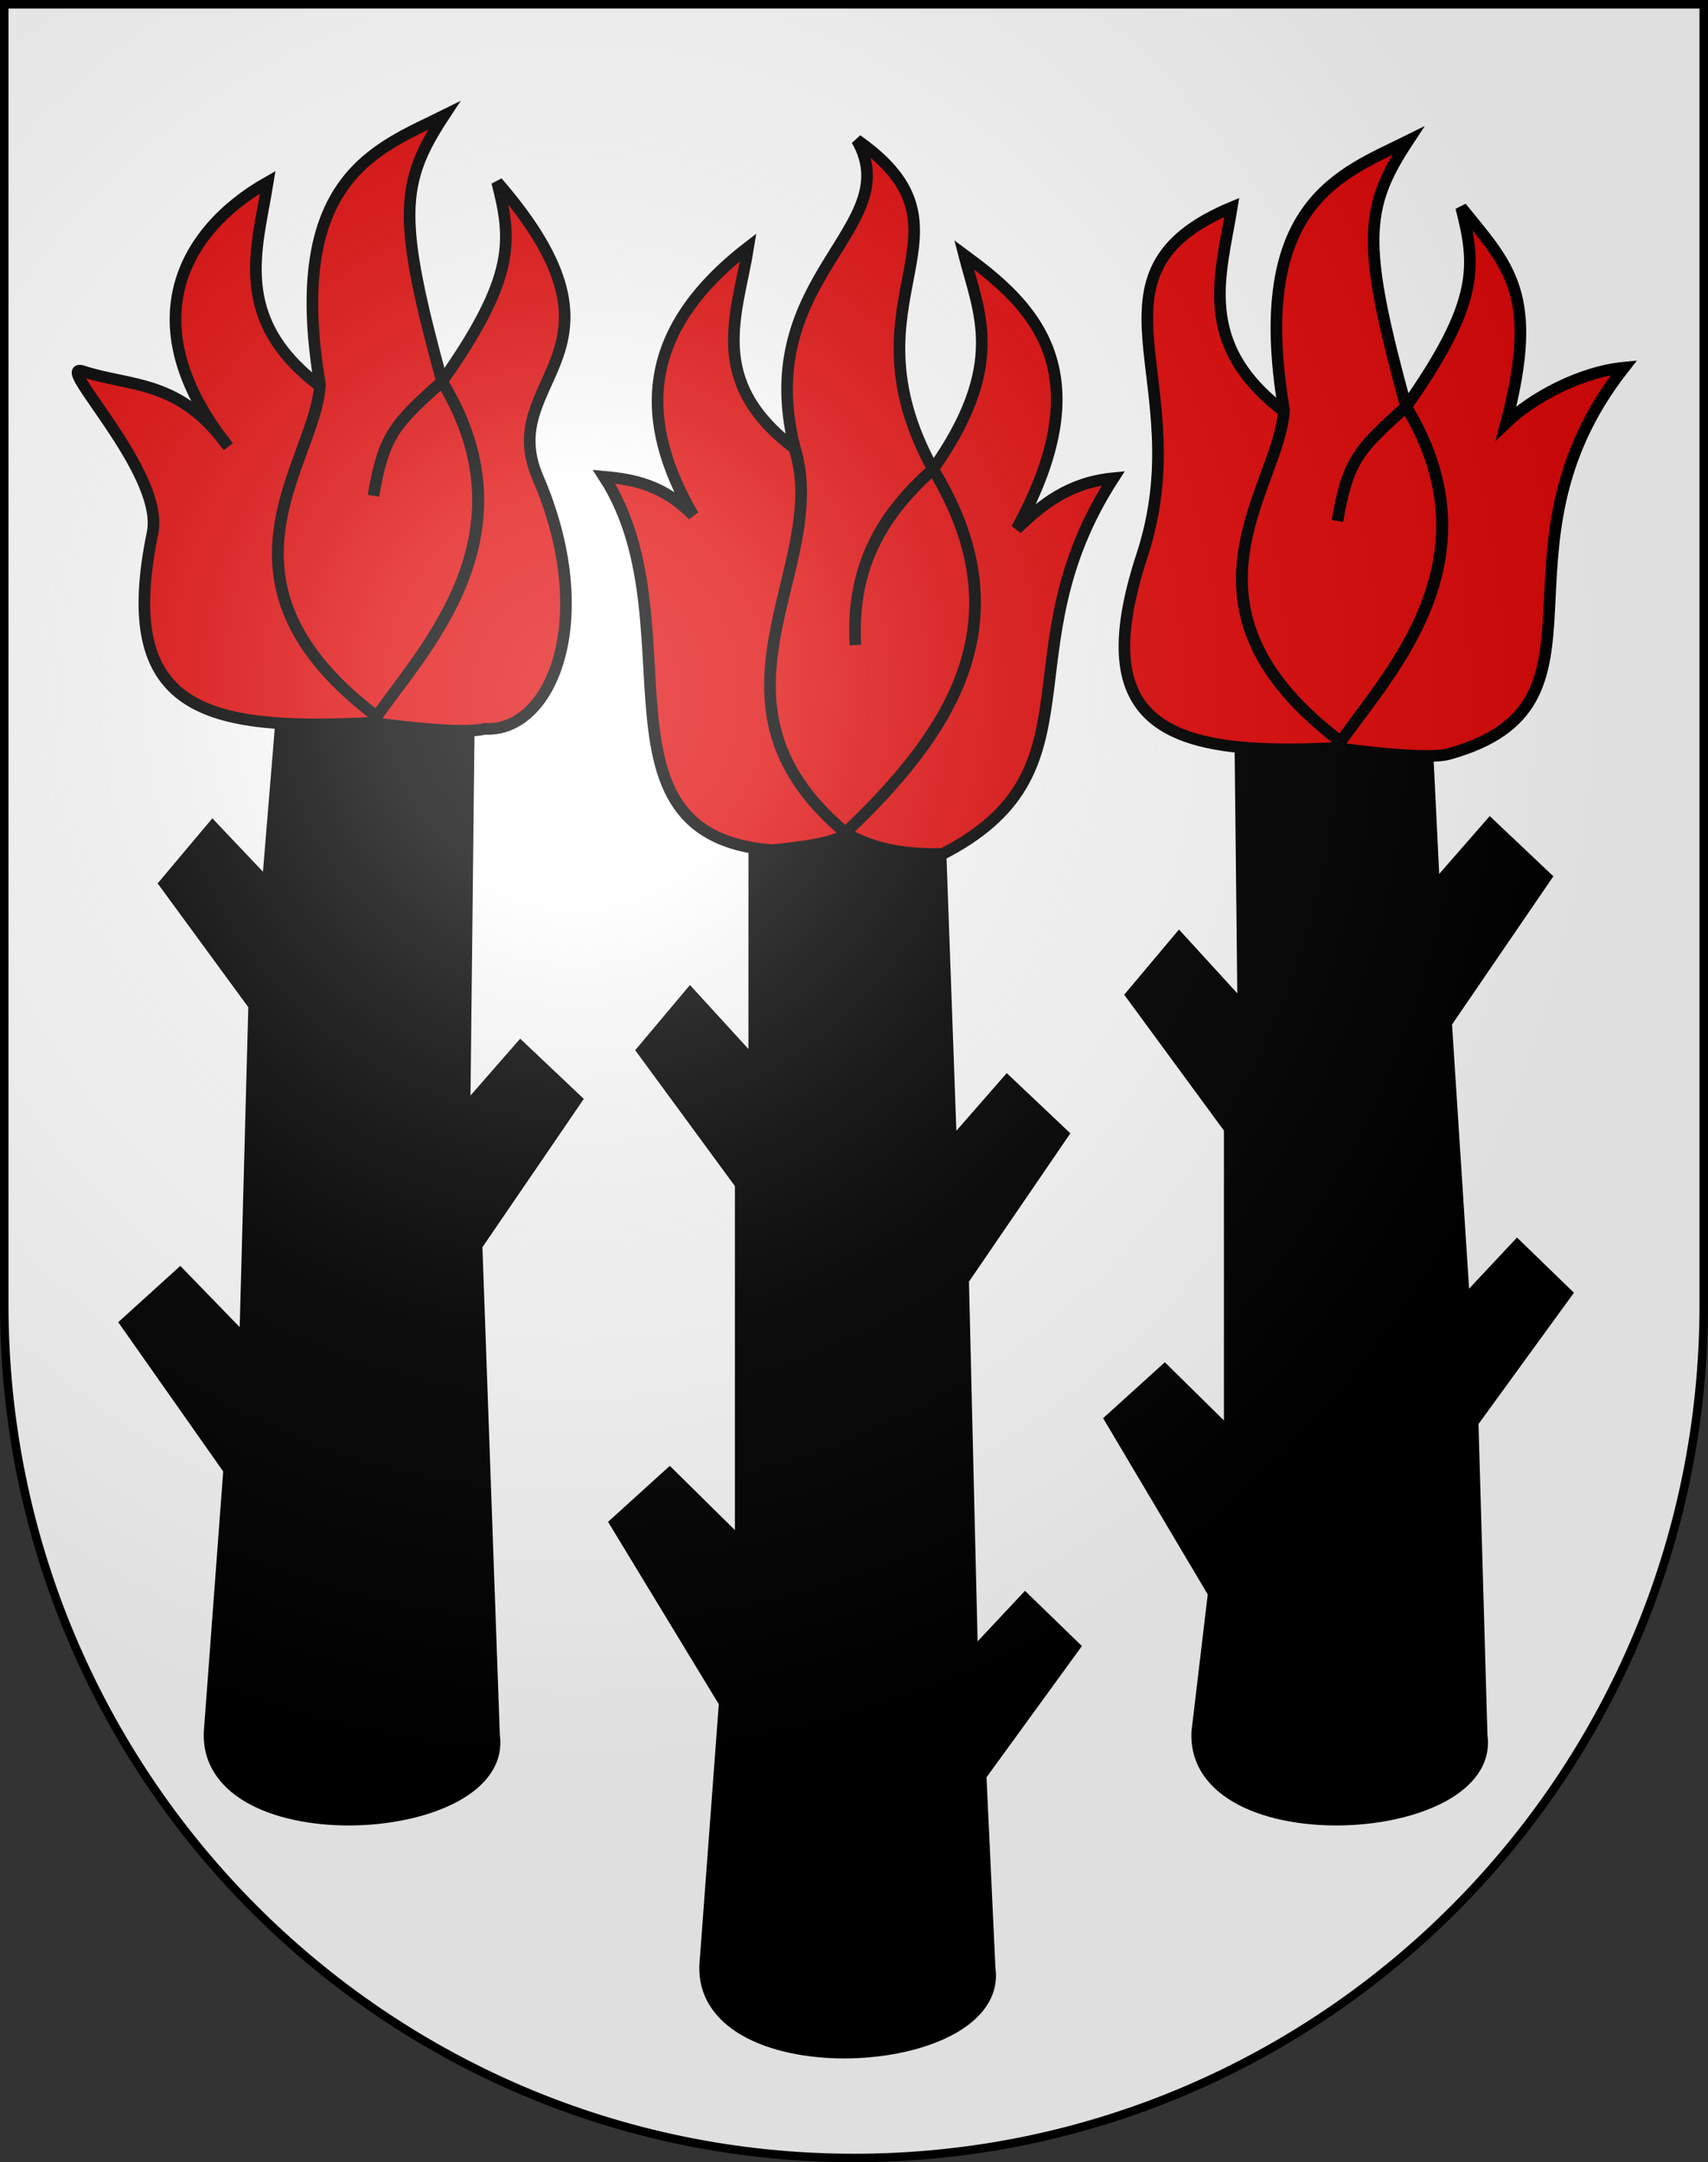
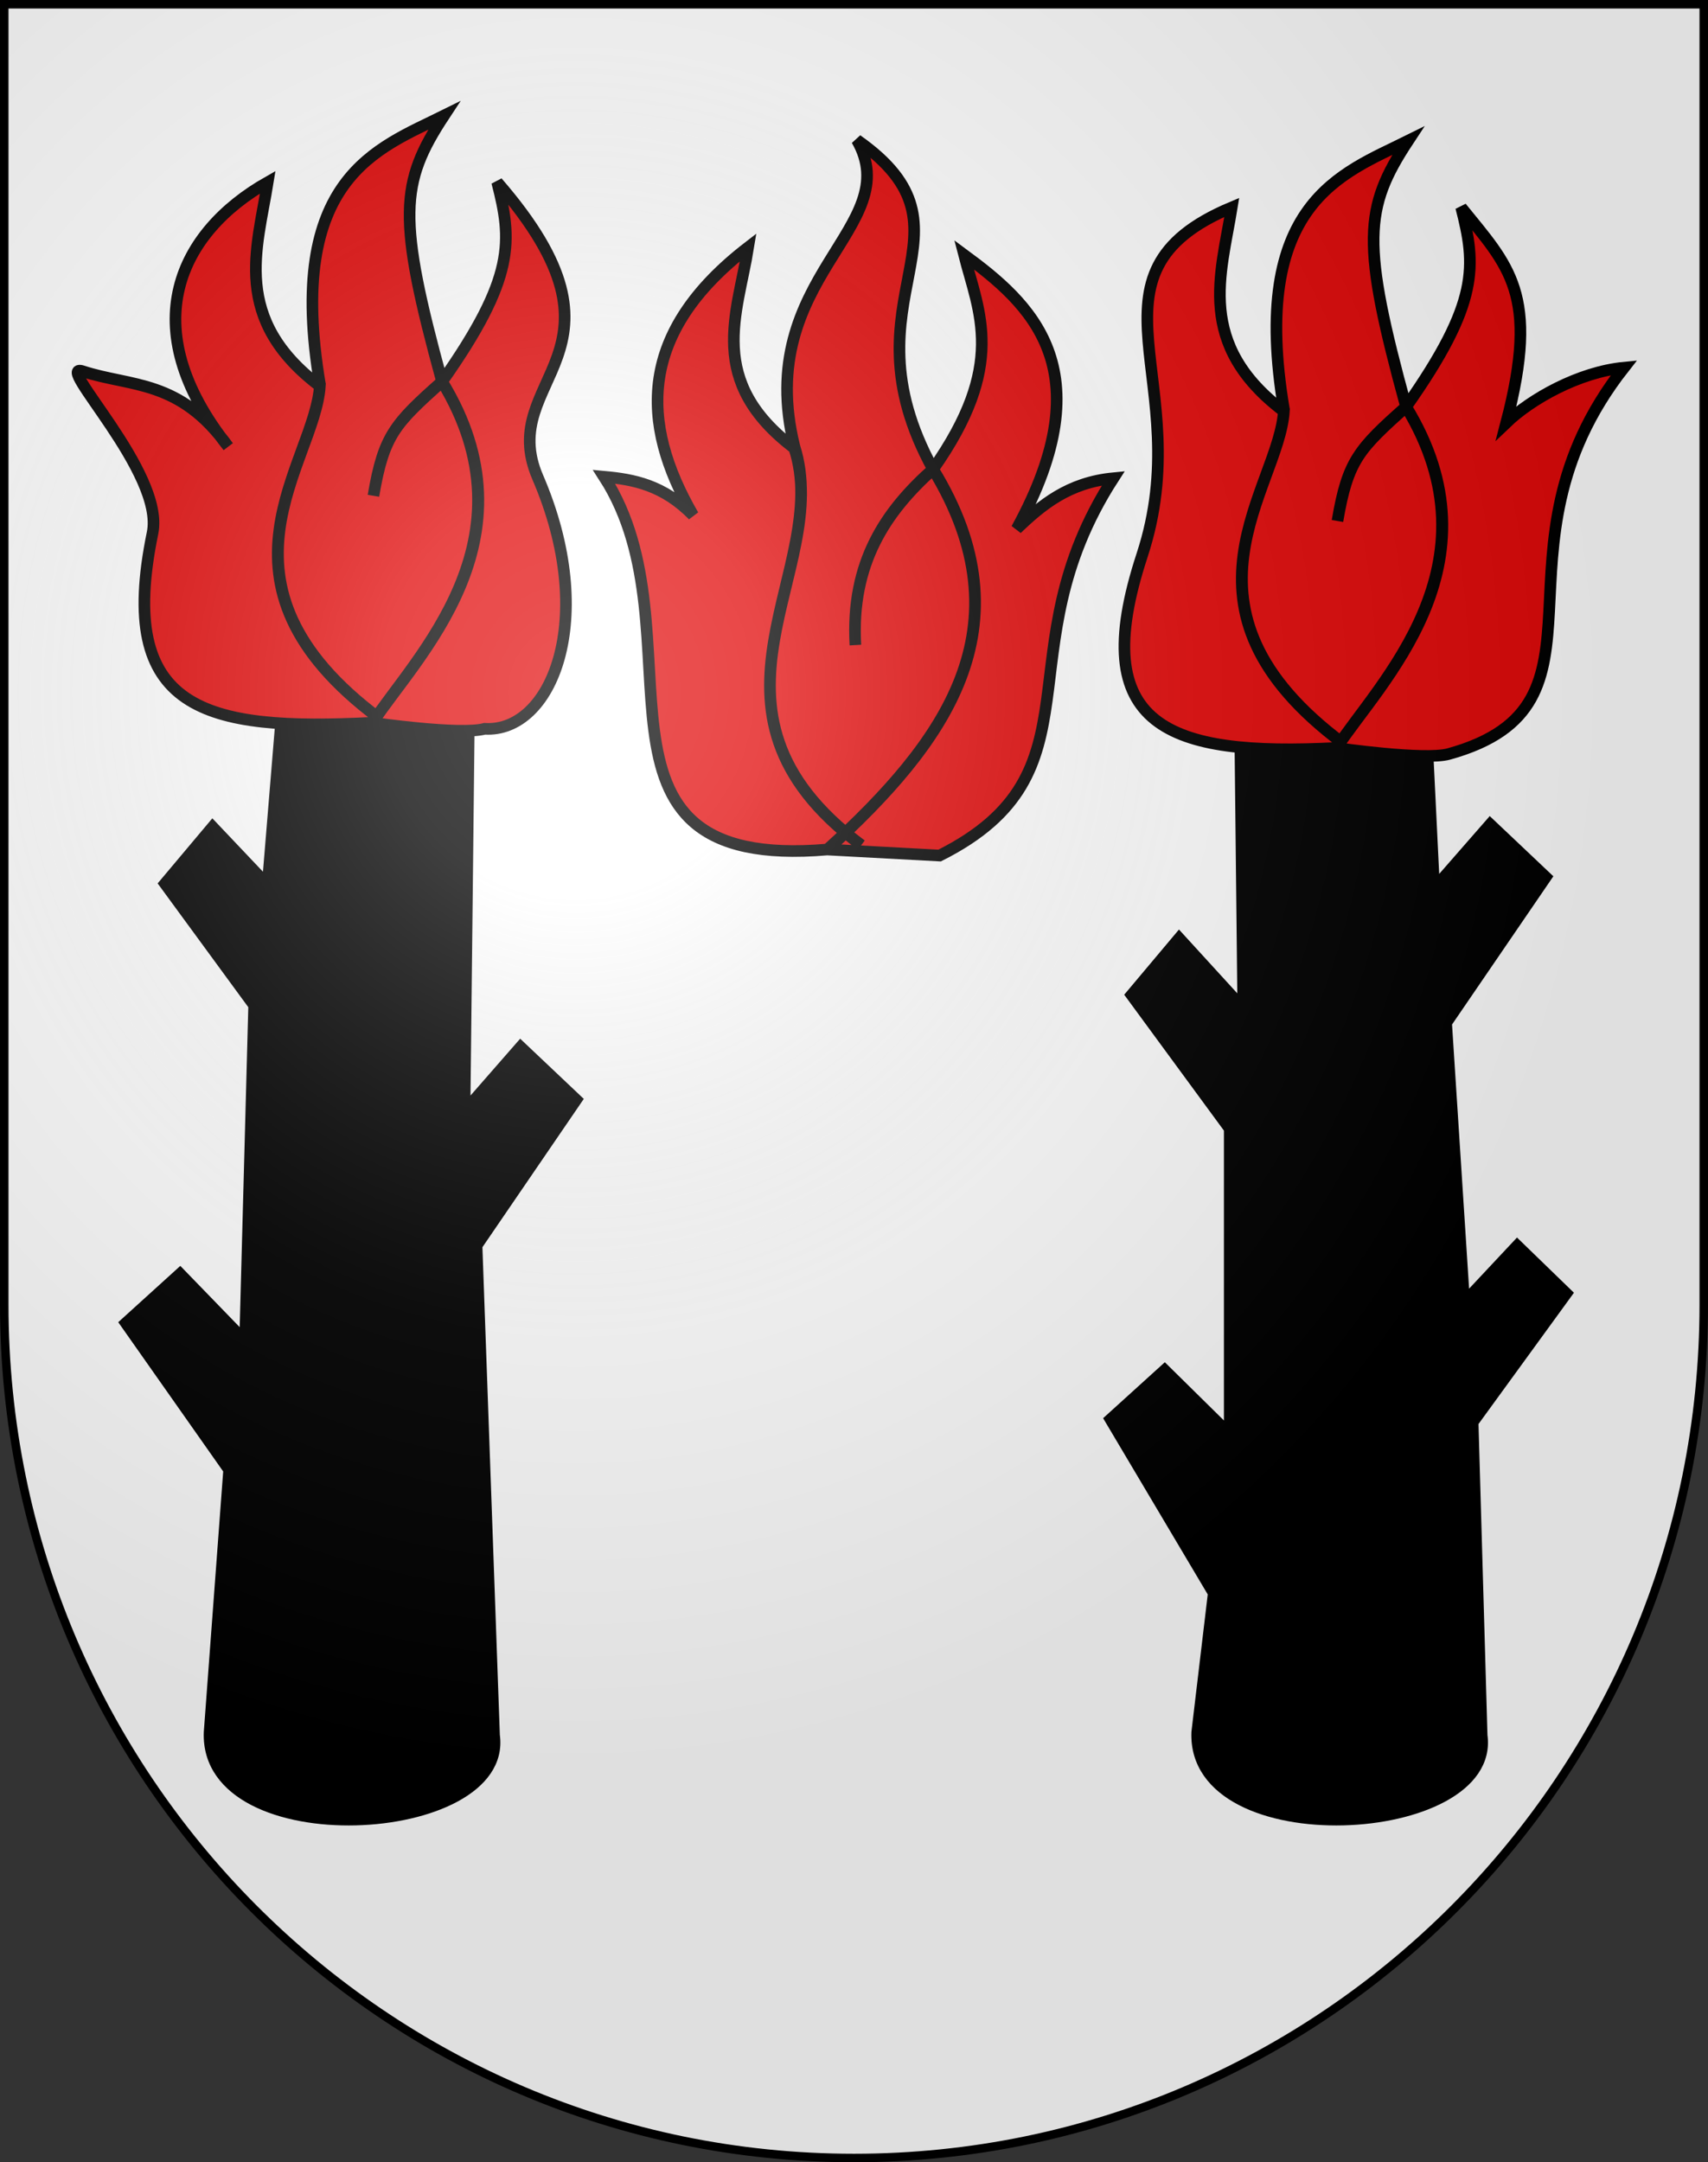
<svg xmlns="http://www.w3.org/2000/svg" xmlns:ns1="http://sodipodi.sourceforge.net/DTD/sodipodi-0.dtd" xmlns:ns2="http://www.inkscape.org/namespaces/inkscape" xmlns:xlink="http://www.w3.org/1999/xlink" height="763" width="603" version="1.0" id="svg20" ns1:version="0.32" ns2:version="0.44.1" ns1:docname="Walterswil-coat of arms.svg" ns1:docbase="F:\Mis Documentos\Mis imágenes\Encyclopédie\Escudos de Suiza">
  <rect width="100%" height="100%" fill="#333333" stroke="none" />
  <defs id="defs29">
    <linearGradient id="linearGradient2893">
      <stop style="stop-color:#ffffff;stop-opacity:0.314;" offset="0" id="stop2895" />
      <stop id="stop2897" offset="0.19" style="stop-color:#ffffff;stop-opacity:0.251;" />
      <stop style="stop-color:#6b6b6b;stop-opacity:0.125;" offset="0.6" id="stop2901" />
      <stop style="stop-color:#000000;stop-opacity:0.125;" offset="1" id="stop2899" />
    </linearGradient>
    <linearGradient id="linearGradient2955">
      <stop style="stop-color:white;stop-opacity:0;" offset="0" id="stop2965" />
      <stop style="stop-color:black;stop-opacity:0.646;" offset="1" id="stop2959" />
    </linearGradient>
    <radialGradient ns2:collect="always" xlink:href="#linearGradient2893" id="radialGradient3236" gradientUnits="userSpaceOnUse" gradientTransform="matrix(1.215,1.531577e-24,1.464684e-23,1.267,-839.192,-490.489)" cx="858.042" cy="579.933" fx="858.042" fy="579.933" r="300" />
  </defs>
  <ns1:namedview ns2:window-height="682" ns2:window-width="1024" ns2:pageshadow="2" ns2:pageopacity="0.0" guidetolerance="10.0" gridtolerance="10.0" objecttolerance="10.0" borderopacity="1.0" bordercolor="#666666" pagecolor="#ffffff" id="base" ns2:zoom="0.48301887" ns2:cx="381.47982" ns2:cy="409.5469" ns2:window-x="-4" ns2:window-y="-4" ns2:current-layer="layer2" showgrid="true" showguides="true" ns2:guide-bbox="true" />
  <desc id="desc22">Coat of Arms of Canton of Freiburg (Fribourg)</desc>
  <g ns2:groupmode="layer" id="layer1" ns2:label="Fond écu" ns1:insensitive="true">
    <path id="path1899" d="M 1.5,1.5 L 1.5,460.368 C 1.5,626.678 135.815,761.5 301.5,761.5 C 467.185,761.5 601.5,626.678 601.5,460.368 L 601.5,1.5 L 1.5,1.5 z " style="fill:white;fill-opacity:1" />
  </g>
  <g ns2:groupmode="layer" id="layer2" ns2:label="Meubles" ns1:insensitive="true">
    <g id="g5493" transform="matrix(4.102,0,0,4.102,-2562.504,-2328.443)">
      <path ns1:nodetypes="cccccccccccccccccc" id="path2810" d="M 705.564,641.235 C 719.862,634.06 710.875,623.736 720.518,608.776 C 716.664,609.146 714.356,611.062 712.2,613.129 C 719.774,599.294 713.299,593.704 707.671,589.553 C 708.956,594.567 711.339,599.008 705,608 C 700.94,611.603 697.907,616.001 698.318,623.129 C 697.912,616.061 700.952,611.643 705,608 C 696.832,593.104 709.79,587.618 698.447,579.682 C 702.774,587.244 689.45,591.396 693.067,606.047 C 696.467,616.689 683.056,628.615 698.823,640.34 C 683.047,628.553 696.5,616.671 693.059,606.188 C 685.44,600.428 688.167,594.667 689.094,588.906 C 679.615,596.207 679.728,603.976 684.353,611.965 C 681.796,609.354 679.239,608.879 676.682,608.647 C 685.397,622.158 673.063,642.676 695.906,640.717 C 705.956,631.571 713.355,621.629 705,608 C 713.31,621.636 706.014,631.515 695.906,640.717 L 705.564,641.235 z " style="fill:#e20909;fill-opacity:1;fill-rule:evenodd;stroke:black;stroke-width:1px;stroke-linecap:butt;stroke-linejoin:miter;stroke-opacity:1" />
-       <path ns1:nodetypes="cccccccccccccccccccccc" id="path1921" d="M 689.612,640.971 L 689.612,659.165 L 684.094,653.129 L 680,658 L 688.447,669.506 L 688.447,700.458 L 682.329,694.423 L 677.671,698.647 L 687.07,714.118 L 685.388,736.706 C 684.993,747.419 711.133,745.906 709.871,736.965 L 709.094,720.375 L 717.153,709.294 L 712.93,705.2 L 708.364,710.07 L 707.588,677.741 L 716.165,665.2 L 711.377,660.671 L 706.553,666.188 L 705.647,641.101 C 701.492,641.161 699.418,640.329 697.583,639.395 C 695.911,640.413 692.541,640.582 689.612,640.971 z " style="fill:black;fill-opacity:1;fill-rule:evenodd;stroke:black;stroke-width:1px;stroke-linecap:butt;stroke-linejoin:miter;stroke-opacity:1" />
      <path ns1:nodetypes="ccccccccccccccccccccc" id="path3721" d="M 731.441,630.663 L 731.7,654.392 L 726.182,648.356 L 722.088,653.227 L 730.535,664.733 L 730.535,691.027 L 724.935,685.51 L 720.276,689.733 L 729.158,704.687 L 727.735,716.665 C 727.34,727.378 753.48,725.865 752.217,716.923 L 751.441,689.982 L 759.5,678.901 L 755.276,674.807 L 750.711,679.677 L 749.158,655.629 L 757.735,643.088 L 752.947,638.559 L 748.123,644.077 L 747.476,630.792 L 731.441,630.663 z " style="fill:black;fill-opacity:1;fill-rule:evenodd;stroke:black;stroke-width:1px;stroke-linecap:butt;stroke-linejoin:miter;stroke-opacity:1" />
      <path style="fill:#e20909;fill-opacity:1;fill-rule:evenodd;stroke:black;stroke-width:1px;stroke-linecap:butt;stroke-linejoin:miter;stroke-opacity:1" d="M 749.382,632.5 C 764.685,628.267 752.105,615.002 764.465,599.265 C 760.611,599.635 756.492,601.939 754.335,604.006 C 757.25,592.869 754.528,590.527 750.454,585.476 C 751.738,590.49 752.052,593.637 745.712,602.629 C 741.653,606.233 740.689,607.266 739.807,612.454 C 740.695,607.196 741.665,606.272 745.712,602.629 C 741.851,588.528 742.071,585.545 745.888,579.746 C 740.191,582.575 732.21,585.087 735.203,602.876 C 734.851,609.636 724.545,619.88 740.312,631.605 C 724.651,619.933 734.776,609.64 735.195,603.018 C 727.576,597.257 729.785,591.237 730.712,585.476 C 716.957,591.234 727.89,600.47 722.995,615.393 C 718.124,630.244 725.245,632.714 739.724,631.982 C 743.434,626.33 754.067,616.258 745.712,602.629 C 754.022,616.265 743.362,626.403 739.724,631.982 C 739.724,631.982 747.288,633.079 749.382,632.5 z " id="path3715" ns1:nodetypes="ccccccccccccscccs" />
      <path style="fill:black;fill-opacity:1;fill-rule:evenodd;stroke:black;stroke-width:1px;stroke-linecap:butt;stroke-linejoin:miter;stroke-opacity:1" d="M 649.029,628.075 L 647.735,643.781 L 642.994,638.781 L 638.899,643.652 L 646.57,654.123 L 645.794,683.005 L 640.193,677.229 L 635.535,681.452 L 644.417,694.077 L 642.735,716.665 C 642.34,727.378 668.48,725.865 667.217,716.923 L 665.711,674.78 L 674.288,662.238 L 669.5,657.709 L 664.676,663.227 L 665.064,628.205 L 649.029,628.075 z " id="path3719" ns1:nodetypes="ccccccccccccccccc" />
      <path ns1:nodetypes="csccccccccccsscccc" id="path3717" d="M 666.412,630.331 C 672.127,630.681 676.246,620.924 670.978,608.695 C 667.262,600.071 680.363,598.115 667.484,583.307 C 668.769,588.321 669.082,591.469 662.743,600.461 C 658.683,604.064 657.72,605.098 656.837,610.285 C 657.725,605.028 658.695,604.103 662.743,600.461 C 658.882,586.359 659.101,583.376 662.918,577.577 C 657.221,580.406 649.24,582.918 652.233,600.707 C 651.881,607.468 641.575,617.711 657.342,629.437 C 641.681,617.765 651.806,607.472 652.225,600.849 C 644.606,595.088 646.816,589.068 647.743,583.307 C 640.194,587.587 636.1,595.715 644.333,606.052 C 640.16,600.249 635.987,600.936 631.815,599.574 C 629.209,598.724 638.895,608.281 637.826,613.483 C 634.677,628.792 642.276,630.545 656.754,629.814 C 660.464,624.161 671.097,614.09 662.743,600.461 C 671.052,614.097 660.393,624.235 656.754,629.814 C 656.754,629.814 664.319,630.91 666.412,630.331 z " style="fill:#e20909;fill-opacity:1;fill-rule:evenodd;stroke:black;stroke-width:1px;stroke-linecap:butt;stroke-linejoin:miter;stroke-opacity:1" />
    </g>
  </g>
  <g ns2:groupmode="layer" id="layer3" ns2:label="Reflet final" style="display:inline" ns1:insensitive="true">
    <path style="fill:url(#radialGradient3236);fill-opacity:1" d="M 1.5,1.5 L 1.5,460.368 C 1.5,626.679 135.815,761.5 301.5,761.5 C 467.185,761.5 601.5,626.679 601.5,460.368 L 601.5,1.5 L 1.5,1.5 z " id="path2346" />
  </g>
  <g ns2:groupmode="layer" id="layer4" ns2:label="Contour final" style="display:inline" ns1:insensitive="true">
    <path style="fill:none;fill-opacity:1;stroke:#000000;stroke-width:3;stroke-miterlimit:4;stroke-dasharray:none;stroke-opacity:1" d="M 1.5,1.5 L 1.5,460.368 C 1.5,626.679 135.815,761.5 301.5,761.5 C 467.185,761.5 601.5,626.679 601.5,460.368 L 601.5,1.5 L 1.5,1.5 z " id="path3239" />
  </g>
</svg>